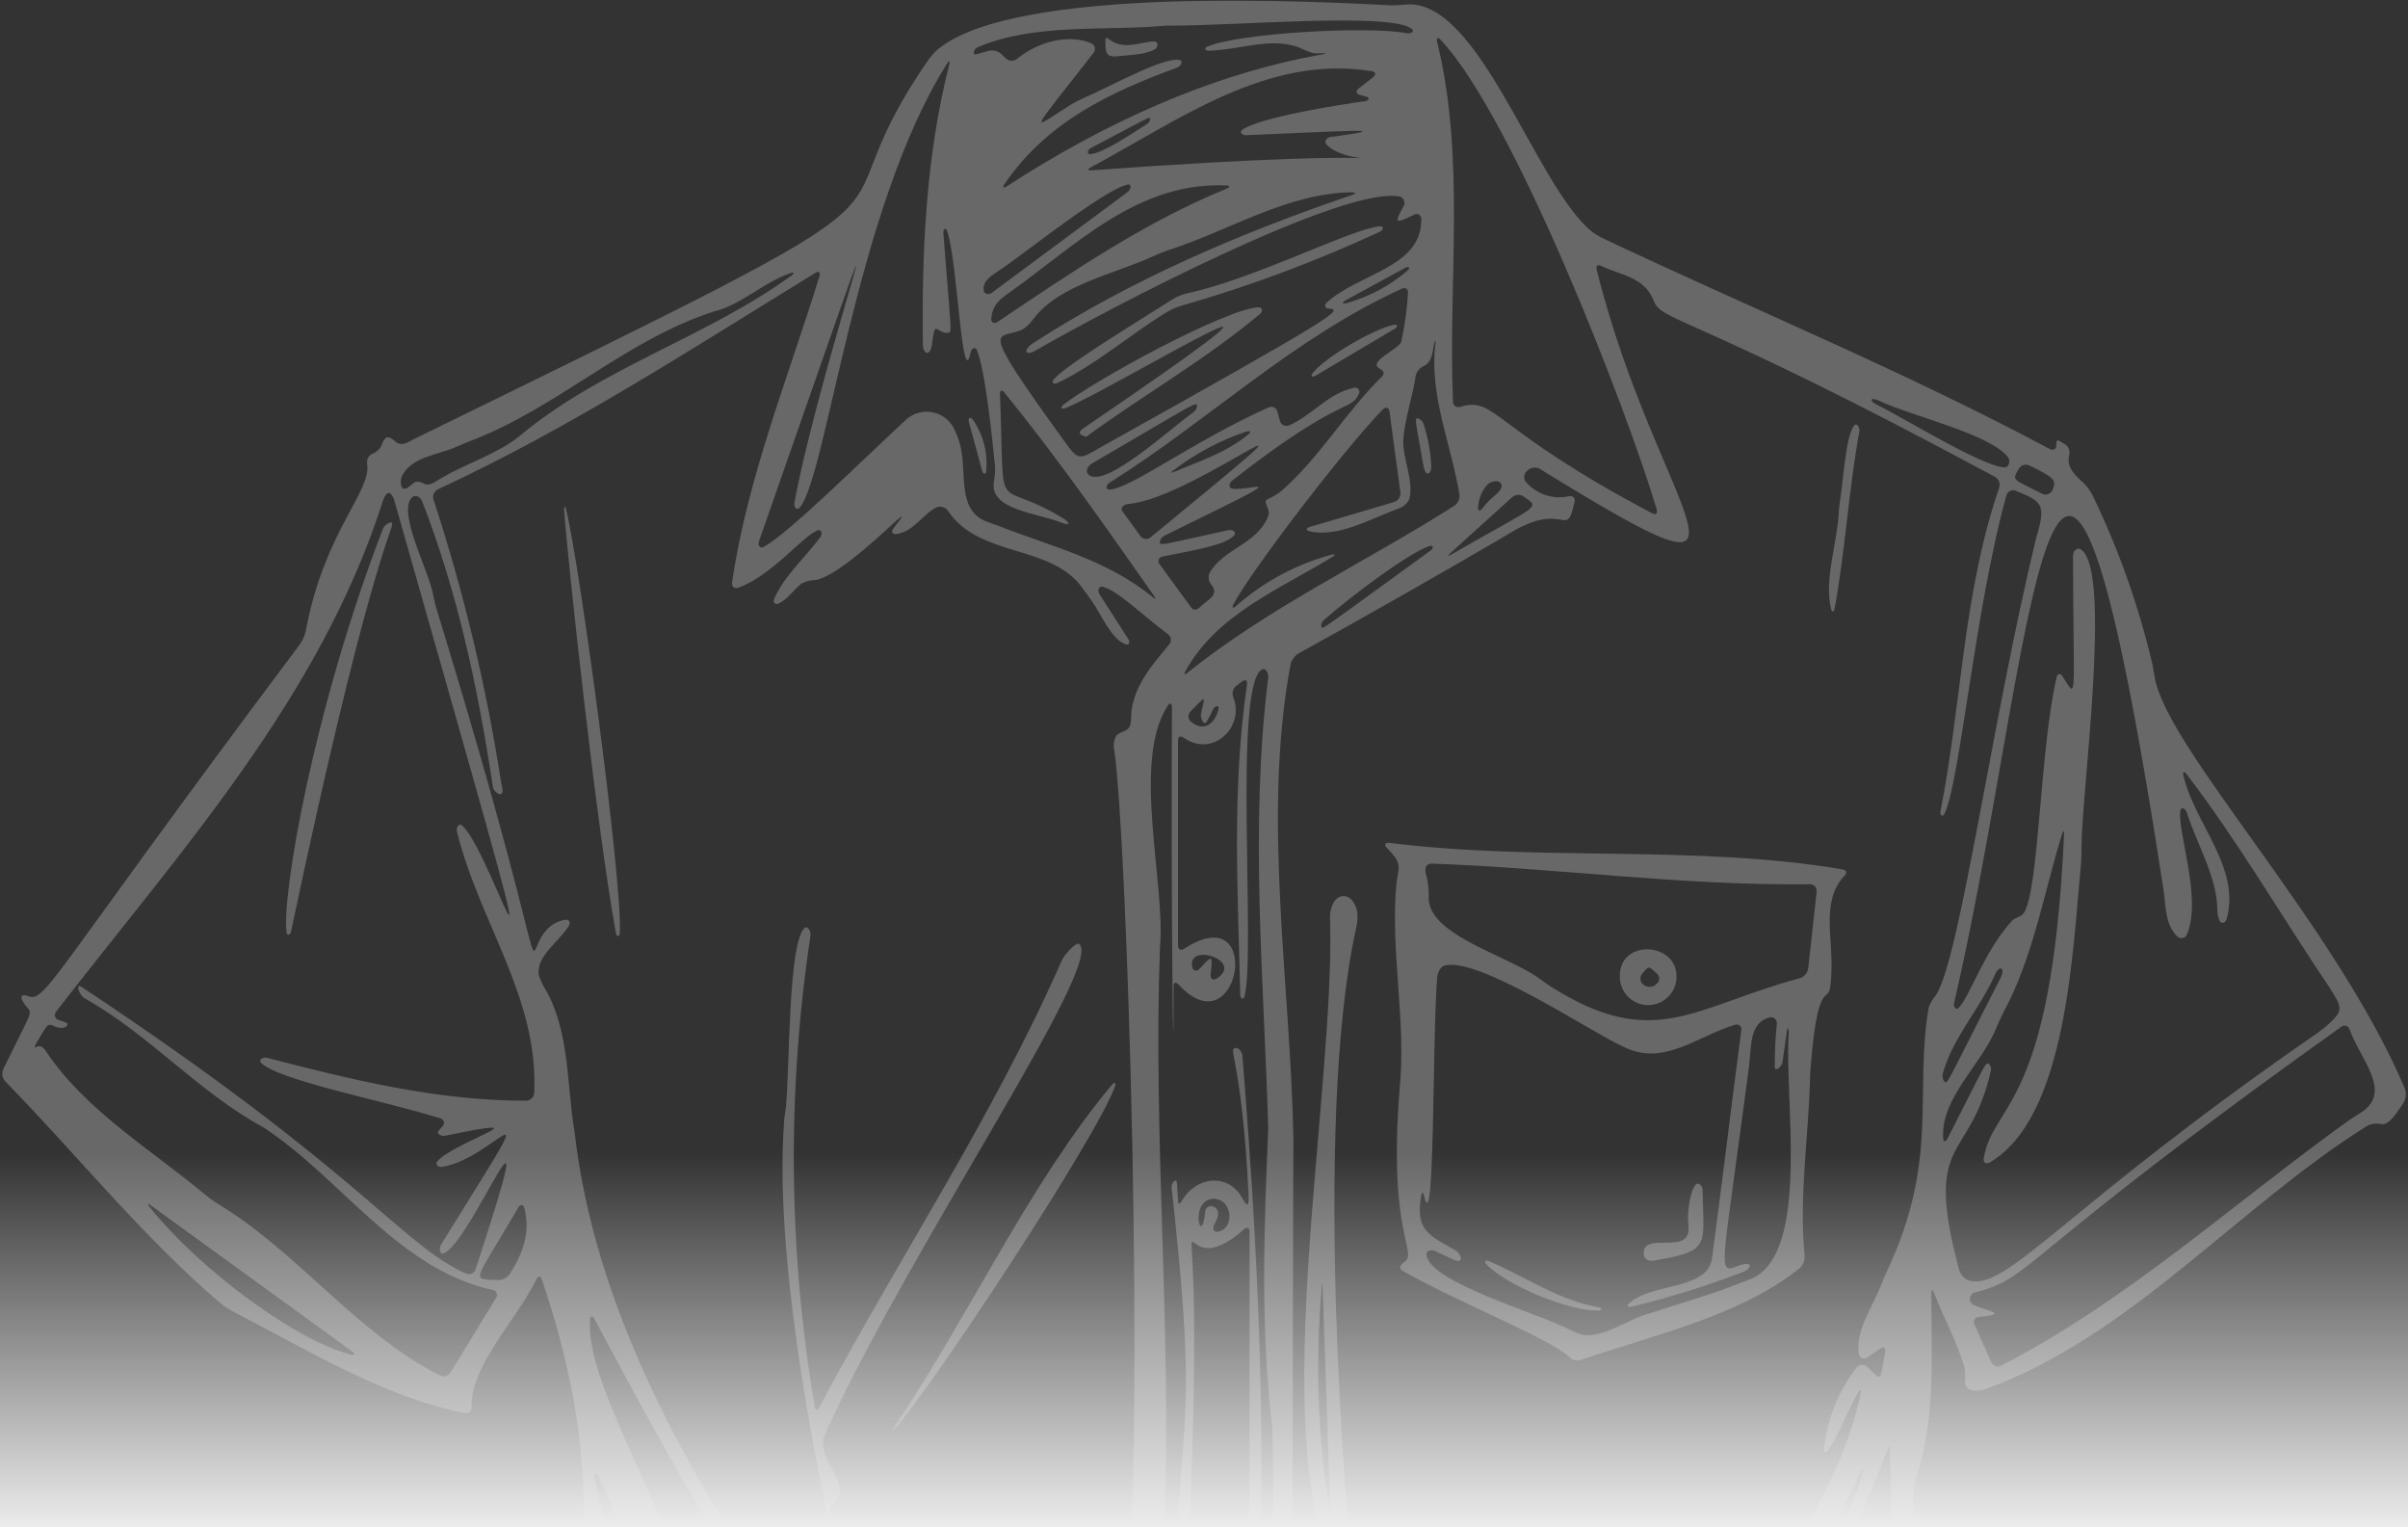
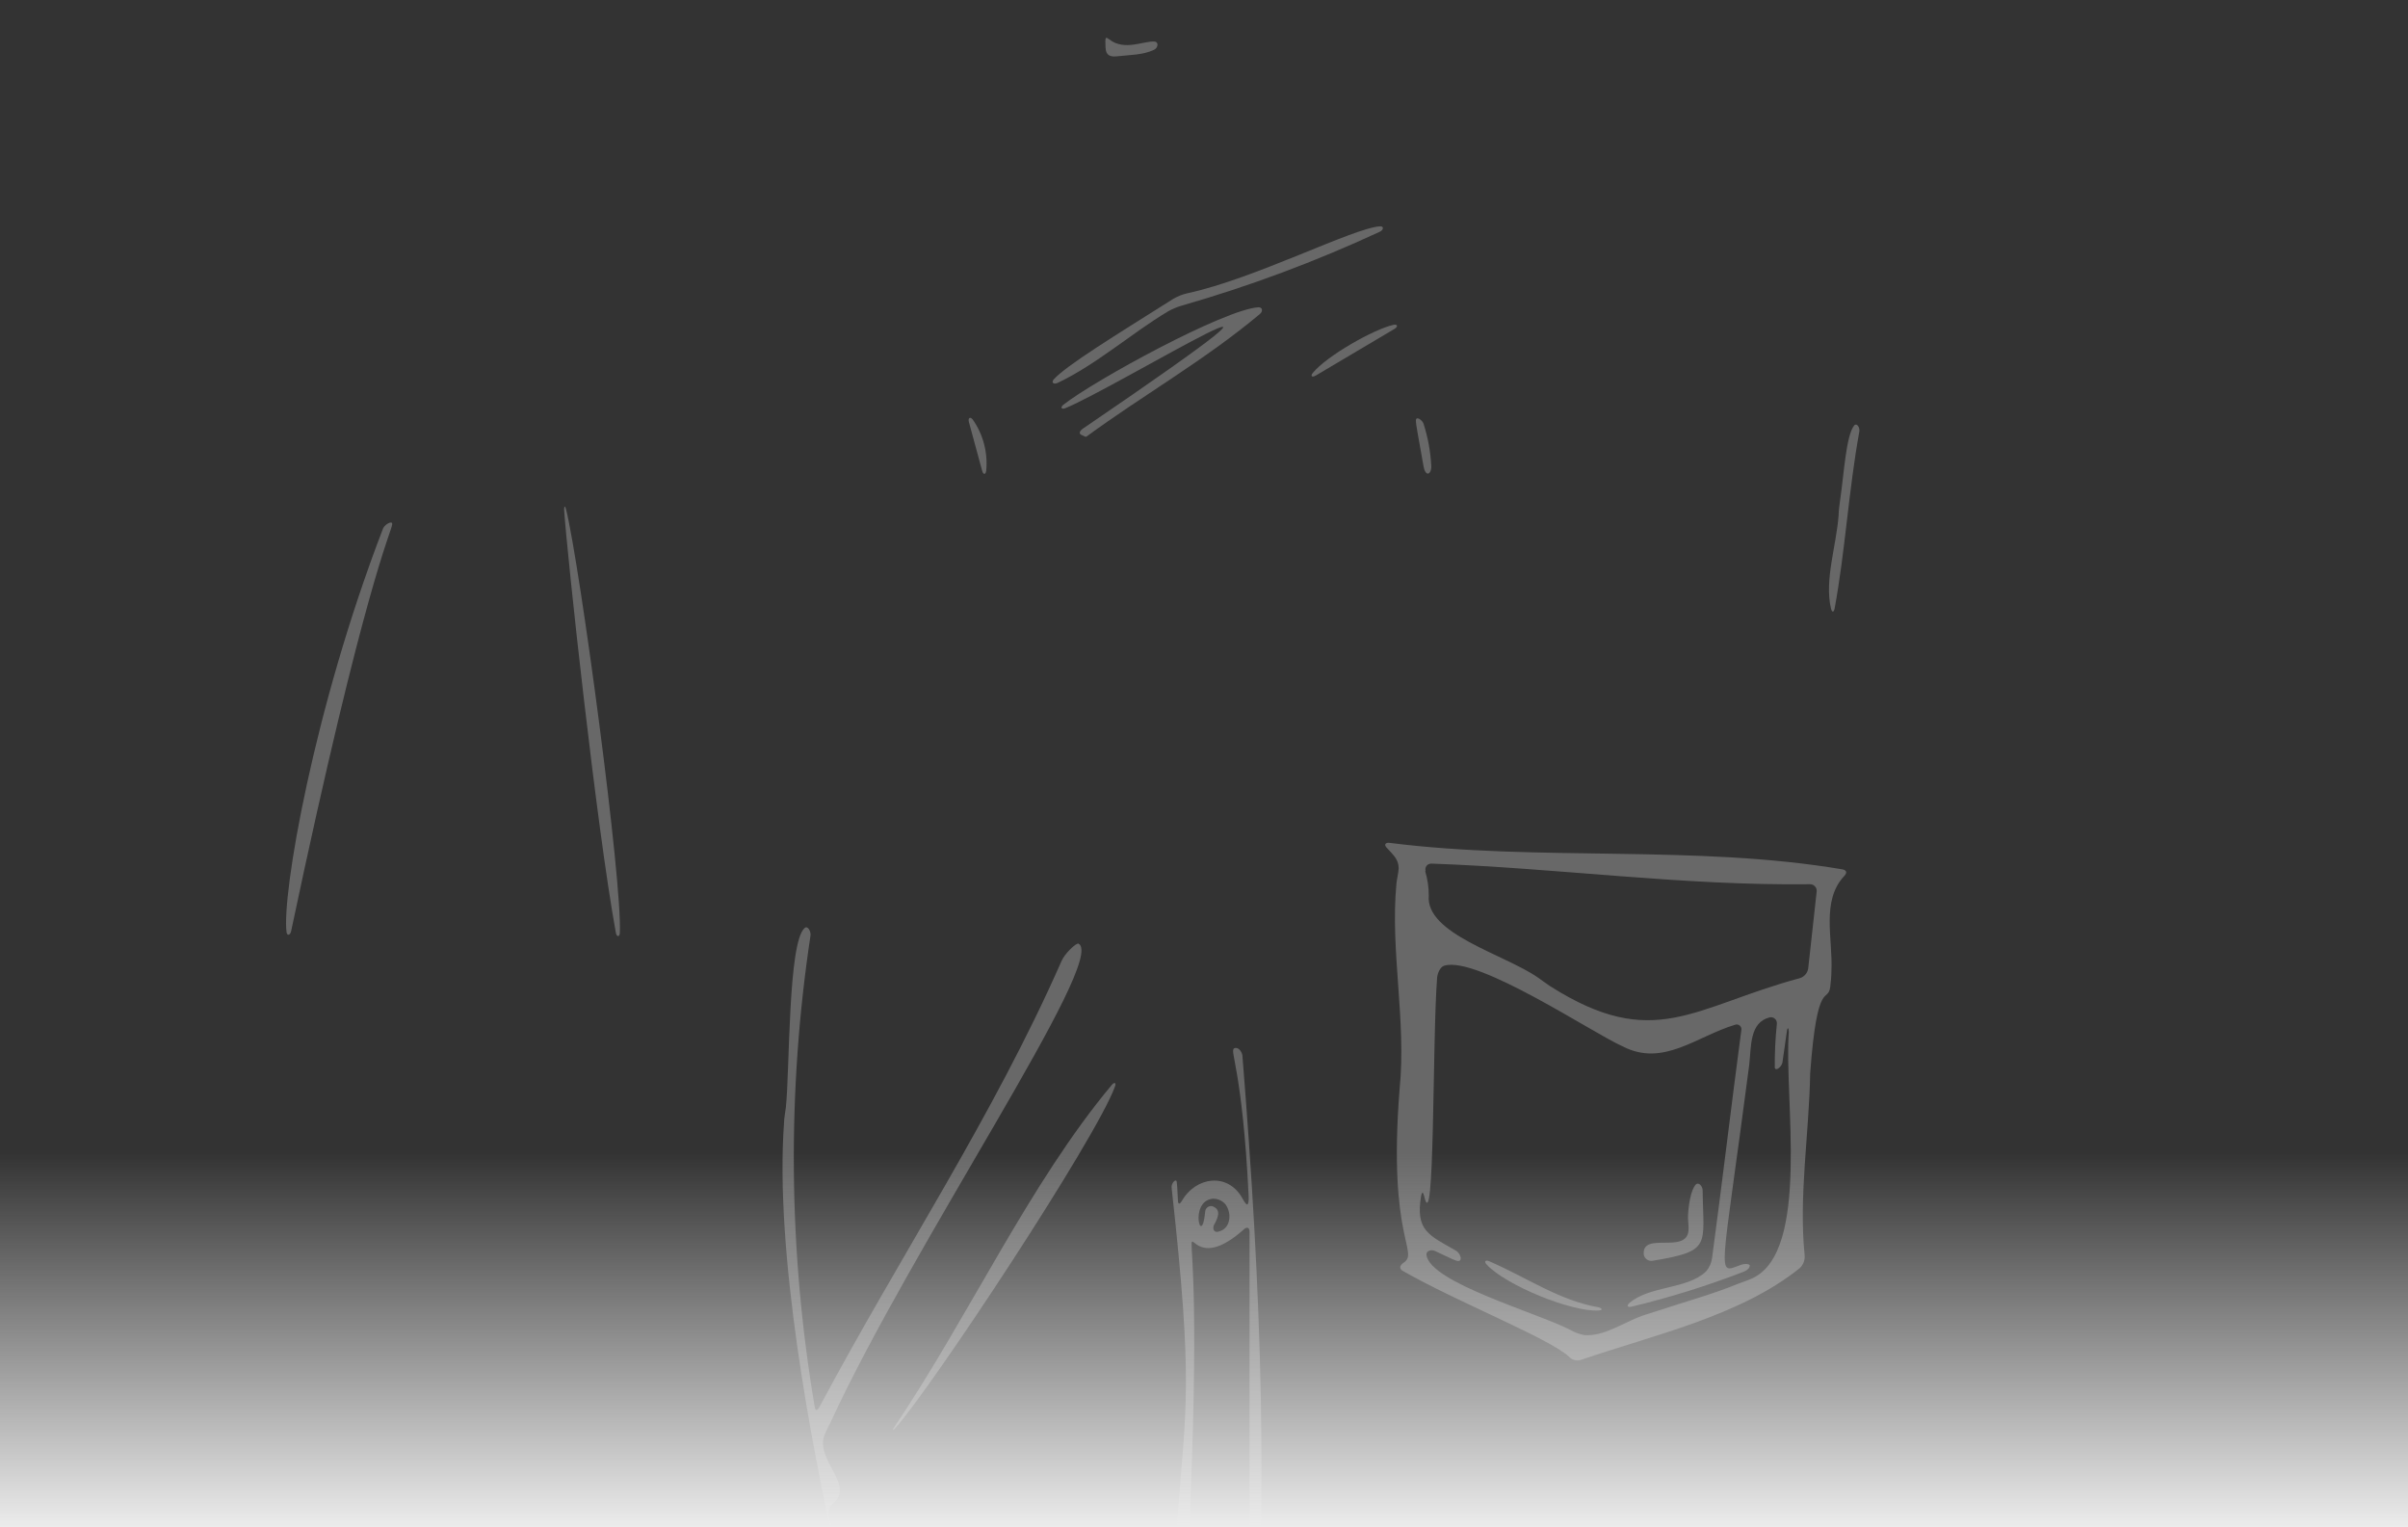
<svg xmlns="http://www.w3.org/2000/svg" width="798" height="506" viewBox="0 0 798 506" fill="none">
  <rect x="0" y="0" width="798" height="506" fill="#333333" stroke="none" />
  <g clip-path="url(#clip0_43_1745)">
    <mask id="mask0_43_1745" style="mask-type:luminance" maskUnits="userSpaceOnUse" x="0" y="0" width="798" height="823">
-       <path d="M0 0H797.952V822.607H0V0Z" fill="white" />
-     </mask>
+       </mask>
    <g mask="url(#mask0_43_1745)">
      <path d="M123.22 150.418C123.941 150.178 124.589 149.806 125.151 149.299C125.718 148.791 126.157 148.188 126.47 147.495C126.905 146.149 127.744 144.449 129.013 144.957C131.347 145.718 131.551 148.868 136.631 145.745C331.446 50.556 263.74 83.546 307.371 20.259C308.337 18.872 309.434 17.603 310.671 16.447C336.604 -5.239 438.238 0.653 461.044 1.772C462.743 1.767 464.434 1.672 466.124 1.491C490.503 -0.236 508.763 61.606 527.608 76.793C528.981 77.781 530.436 78.629 531.977 79.331C580.965 102.441 631.607 123.293 679.277 148.764C680.518 149.426 681.484 148.764 681.461 147.418C681.461 145.337 681.611 145.564 684.407 147.218C684.693 147.409 684.937 147.64 685.15 147.916C685.363 148.188 685.527 148.483 685.64 148.809C685.758 149.131 685.821 149.466 685.83 149.811C685.844 150.155 685.798 150.491 685.703 150.821C684.711 154.986 687.883 157.656 690.526 160.067C691.708 161.268 692.687 162.614 693.471 164.105C702.069 181.917 708.65 200.449 713.204 219.697C713.535 221.07 713.839 223.304 714.12 224.777C718.87 248.979 774.031 306.578 796.991 360.724C797.254 361.468 797.349 362.229 797.285 363.013C797.217 363.797 796.991 364.536 796.605 365.22C793.025 370.808 791.226 372.635 789.318 372.458C787.795 372.109 786.304 372.222 784.849 372.789C741.521 399.81 706.474 442.503 658.275 460.156C656.684 460.776 655.052 460.94 653.371 460.636C652.827 460.514 652.36 460.251 651.975 459.852C651.585 459.448 651.34 458.973 651.236 458.424C651.286 456.775 651.245 455.12 651.109 453.475C648.929 445.222 644.406 437.422 640.953 428.38C640.445 427.062 640.037 427.139 640.037 428.535C640.037 449.514 641.487 469.043 635.238 489.053C634.735 490.662 634.399 492.307 634.222 493.984C632.749 512.647 635.215 538.399 631.684 600.394C631.177 623.962 622.946 648.037 630.896 670.947C631.354 672.293 632.319 674.35 632.854 675.642C638.895 689.814 633.334 706.474 641.08 719.781C649.002 730.957 633.157 750.006 645.906 793.714C646.491 795.3 646.985 796.918 647.379 798.563C648.036 803.159 646.16 810.093 641.945 807.501C640.749 806.767 640.015 804.555 638.999 803.59C632.065 796.964 592.422 811.39 578.984 813.42C577.616 813.624 575.354 813.878 573.908 814.131C539.441 820.354 506.148 802.883 471.509 806.844C470.113 806.993 467.851 807.224 466.428 807.302C445.983 808.57 427.039 814.485 407.333 819.031C362.61 829.346 383.634 810.016 370.432 807.655C368.723 807.469 367.028 807.551 365.352 807.909C306.941 819.212 253.76 829.446 196.415 805.752C194.829 805.19 193.206 804.809 191.538 804.609C185.189 803.821 176.578 800.059 177.212 793.179C177.339 791.783 178.078 789.599 178.304 788.226C178.758 786.499 178.658 784.808 178.001 783.145C177.18 781.699 176.578 780.167 176.197 778.549C175.386 769.254 178.536 758.866 180.489 749.521C180.793 748.152 181.327 745.968 181.658 744.594C187.473 720.619 170.79 697.356 174.216 674.4C174.534 672.741 175.05 671.151 175.766 669.623C180.729 659.213 185.569 648.766 190.292 638.283C190.899 636.733 191.026 635.143 190.673 633.511C169.317 555.848 214.775 527.735 179.573 423.939C179.143 422.616 178.332 422.593 177.72 423.939C171.044 437.599 156.061 452.206 156.26 466.12C156.278 466.274 156.278 466.423 156.26 466.573C156.242 466.727 156.206 466.872 156.151 467.017C156.101 467.158 156.029 467.294 155.943 467.421C155.857 467.543 155.757 467.661 155.644 467.76C155.53 467.865 155.408 467.951 155.276 468.023C155.14 468.096 155 468.15 154.85 468.191C154.705 468.227 154.556 468.25 154.402 468.25C154.248 468.255 154.098 468.236 153.949 468.205C127.358 462.87 101.661 447.175 77.128 434.476C75.637 433.683 74.241 432.754 72.936 431.684C47.107 409.613 25.57 382.669 1.749 358.286C1.242 357.733 0.929 357.085 0.811 356.342C0.689 355.598 0.784 354.887 1.088 354.198C12.848 330.173 10.46 337.588 7.337 331.342C6.703 330.096 7.464 329.384 8.761 329.892C15.309 332.434 13.51 328.065 99.399 213.451C100.347 212.074 100.999 210.564 101.353 208.928C107.553 175.916 123.066 163.063 121.67 153.717C121.557 153.06 121.639 152.426 121.924 151.823C122.21 151.216 122.64 150.749 123.22 150.418ZM27.197 327.1C120.247 388.765 133.023 412.459 154.483 421.981C154.782 422.117 155.1 422.185 155.426 422.185C155.757 422.18 156.07 422.112 156.369 421.977C156.668 421.841 156.926 421.65 157.139 421.401C157.357 421.156 157.511 420.875 157.606 420.558C181.812 346.607 156.464 411.698 146.992 415.278C145.695 415.758 145.419 413.551 146.18 412.355C183.131 352.725 165.202 383.585 146.511 386.603C145.138 386.834 143.969 385.638 145.061 384.622C151.361 377.892 182.066 369.131 147.604 376.292C146.23 376.573 144.476 375.658 145.392 374.593L146.611 373.247C146.833 373.047 146.987 372.807 147.073 372.522C147.155 372.236 147.159 371.946 147.082 371.66C147.005 371.37 146.856 371.126 146.638 370.922C146.421 370.718 146.167 370.586 145.872 370.527C128.555 364.994 92.134 357.955 86.523 352.14C85.558 351.125 87.158 350.137 88.531 350.491C116.468 357.729 145.215 364.79 174.343 364.685C174.688 364.685 175.019 364.622 175.336 364.491C175.653 364.364 175.939 364.182 176.188 363.947C176.437 363.711 176.637 363.439 176.782 363.126C176.931 362.818 177.013 362.492 177.035 362.147C178.536 330.35 158.775 305.563 151.438 275.492C151.107 274.124 152.072 272.601 153.137 273.512C164.209 283.138 191.235 378.78 130.689 165.859C130.304 164.513 129.493 163.317 128.858 163.317C128.224 163.317 127.358 164.409 126.928 165.859C106.053 231.304 59.806 281.919 18.536 335.253C18.446 335.362 18.373 335.485 18.314 335.612C18.255 335.743 18.21 335.874 18.183 336.015C18.16 336.155 18.151 336.296 18.16 336.436C18.169 336.581 18.197 336.717 18.242 336.853C18.287 336.989 18.346 337.116 18.423 337.234C18.496 337.356 18.586 337.465 18.691 337.565C18.795 337.66 18.908 337.742 19.035 337.814C19.157 337.882 19.289 337.932 19.425 337.968C21.559 338.657 22.371 338.884 22.371 339.264C22.371 340.688 19.833 340.814 18.509 340.23C15.491 338.834 15.971 339.115 12.01 345.691C11.299 346.883 11.348 347.418 12.164 346.833C12.975 346.249 14.217 346.833 15.006 347.953C28.213 367.989 49.953 380.688 68.186 396.003C69.496 397.063 70.865 398.038 72.302 398.921C98.992 415.101 118.013 441.565 145.745 455.732C146.058 455.882 146.389 455.972 146.733 456.004C147.078 456.031 147.418 455.995 147.749 455.9C148.084 455.805 148.388 455.655 148.664 455.447C148.94 455.238 149.172 454.984 149.353 454.694L164.44 429.93C164.518 429.813 164.576 429.69 164.622 429.559C164.667 429.427 164.694 429.291 164.703 429.151C164.712 429.01 164.708 428.874 164.681 428.734C164.658 428.598 164.617 428.467 164.558 428.34C164.499 428.213 164.427 428.095 164.336 427.986C164.25 427.877 164.15 427.782 164.037 427.701C163.924 427.615 163.801 427.551 163.675 427.497C163.543 427.447 163.412 427.411 163.271 427.392C132.058 420.612 113.164 390.514 87.312 373.528C65.598 361.767 49.518 342.745 27.932 330.708C27.057 330.051 26.45 329.203 26.105 328.165C25.57 326.747 26.155 326.339 27.197 327.1ZM618.754 452.813C623.835 457.894 622.946 457.894 624.723 447.887C624.977 446.514 624.265 446.033 623.123 446.845L618.886 449.713C618.65 449.917 618.387 450.044 618.083 450.103C617.784 450.162 617.485 450.139 617.195 450.035C616.91 449.935 616.665 449.763 616.465 449.532C616.266 449.296 616.144 449.029 616.089 448.725C614.666 441.107 620.408 433.334 623.277 426.069C623.785 424.777 624.623 422.67 625.231 421.396C642.756 384.446 634.299 361.943 639.176 333.753C639.724 332.262 640.522 330.916 641.565 329.715C649.509 317.678 660.178 238.288 674.808 178.101C678.157 167.078 676.789 166.163 668.001 162.605C667.697 162.478 667.384 162.419 667.053 162.424C666.727 162.433 666.414 162.51 666.12 162.655C665.825 162.795 665.576 162.995 665.367 163.249C665.159 163.502 665.009 163.788 664.928 164.105C654.363 202.198 649.509 259.544 644.356 269.655C643.722 270.897 642.806 270.036 643.087 268.662C650.094 233.311 650.475 196.764 662.512 161.59C662.621 161.254 662.671 160.91 662.662 160.561C662.648 160.208 662.58 159.868 662.453 159.541C662.326 159.21 662.15 158.916 661.918 158.648C661.692 158.381 661.424 158.159 661.116 157.982C562.632 104.906 550.695 106.606 548.152 99.903C545.007 91.6 537.03 91.219 530.73 88.141C529.461 87.507 528.777 87.992 529.13 89.338C549.448 171.062 595.01 207.532 510.313 155.367C510 155.19 509.669 155.064 509.316 154.991C508.967 154.918 508.613 154.896 508.255 154.932C507.897 154.973 507.553 155.059 507.227 155.204C506.896 155.349 506.597 155.539 506.325 155.775L505.971 156.129C505.708 156.36 505.5 156.627 505.346 156.94C505.192 157.253 505.105 157.583 505.092 157.932C505.074 158.281 505.128 158.621 505.246 158.948C505.368 159.274 505.55 159.559 505.794 159.813C506.655 160.788 507.63 161.635 508.718 162.351C509.801 163.067 510.966 163.625 512.203 164.033C513.436 164.441 514.705 164.676 516.005 164.744C517.306 164.812 518.589 164.708 519.862 164.436C521.235 164.182 522.097 164.944 521.793 166.312C518.847 179.623 518.897 164.74 498.937 177.516C476.213 190.791 453.357 203.775 430.365 216.474C429.69 216.891 429.124 217.422 428.657 218.065C428.19 218.704 427.864 219.411 427.673 220.182C418.201 271.15 427.673 325.55 428.639 377.489C428.412 386.68 428.435 656.852 427.066 688.545C427.066 689.941 427.066 692.203 427.066 693.626C429.4 726.638 434.834 758.309 433.769 791.756C433.71 792.042 433.737 792.323 433.846 792.59C433.96 792.862 434.132 793.075 434.376 793.243C434.617 793.406 434.884 793.487 435.174 793.492C435.464 793.492 435.736 793.415 435.976 793.256C461.601 782.257 488.522 784.672 514.428 791.783C515.774 792.137 515.747 792.441 514.428 792.418C486.492 791.833 466.936 783.707 436.815 795.237C436.09 795.545 435.473 795.998 434.961 796.596C434.449 797.195 434.091 797.875 433.896 798.641C433.262 801.713 432.931 805.421 437.123 804.809C509.552 794.371 524.866 807.578 566.643 808.72C568.347 808.725 570.038 808.598 571.724 808.339C592.218 804.659 612.355 798.79 632.672 794.145C633.393 793.95 633.996 793.574 634.485 793.016C634.975 792.454 635.269 791.806 635.365 791.072C636.457 774.742 631.557 757.905 633.561 741.422C635.872 726.185 618.07 685.726 618.985 653.321C619.167 651.608 619.457 649.917 619.846 648.241C620.916 642.729 617.539 638.084 618.12 633.003C618.274 631.63 618.958 629.446 619.212 627.923C626.273 590.895 627.062 553.205 626.985 515.57C626.985 514.17 626.4 513.993 625.716 515.24C619.189 526.869 596.306 568.773 589.499 557.293C588.787 556.102 589.653 555.313 591.076 555.263C603.771 554.755 614.186 524.558 621.881 512.928C622.829 511.541 623.676 510.091 624.419 508.586C628.281 499.495 626.096 489.692 626.35 480.342C626.35 478.946 626.069 478.869 625.561 480.192C617.104 502.16 607.659 524.127 591.303 541.322C563.924 573.242 544.776 616.316 507.29 637.191C506.048 637.88 505.613 637.395 506.325 636.203C526.642 601.487 561.767 575.735 580.33 539.11C592.875 513.513 610.809 490.072 616.574 461.778C616.851 460.409 616.42 460.228 615.708 461.447C612.078 467.67 609.916 474.554 605.806 480.469C605.017 481.638 604.333 481.384 604.46 479.988C604.99 475.057 606.177 470.294 608.031 465.698C609.88 461.098 612.323 456.838 615.355 452.913C615.582 452.696 615.84 452.528 616.13 452.406C616.42 452.283 616.719 452.22 617.036 452.211C617.349 452.202 617.657 452.247 617.952 452.351C618.247 452.455 618.518 452.609 618.754 452.813ZM163.298 260.459C158.444 228.281 151.741 196.56 139.881 166.036C139.373 164.713 137.696 163.752 136.654 164.69C131.578 169.285 141.304 187.369 143.334 196.107C143.665 197.476 144.046 199.687 144.454 201.033C192.322 357.348 166.498 308.867 187.119 304.752C188.488 304.471 189.25 305.563 188.515 306.76C184.985 312.371 177.416 316.916 178.613 323.266C179.125 324.879 179.841 326.393 180.77 327.812C188.923 342.111 187.727 359.405 190.446 375.304C203.526 489.18 306.837 584.7 322.763 632.595C323.216 633.919 322.532 634.449 321.389 633.638C315.548 629.5 321.389 629.296 292.134 588.457C254.418 541.703 225.036 489.841 197.022 437.019C196.361 435.772 195.599 435.899 195.527 437.295C193.927 461.678 226.685 505.078 238.038 562.782C238.075 562.932 238.097 563.081 238.097 563.235C238.102 563.389 238.084 563.539 238.047 563.688C238.011 563.838 237.957 563.983 237.889 564.119C237.816 564.255 237.73 564.382 237.63 564.495C237.526 564.608 237.413 564.713 237.286 564.799C237.164 564.885 237.028 564.957 236.883 565.012C236.738 565.066 236.593 565.102 236.439 565.121C236.284 565.139 236.135 565.139 235.981 565.116H234.839C234.549 565.053 234.263 565.071 233.987 565.175C233.706 565.279 233.479 565.451 233.307 565.692C233.13 565.932 233.03 566.199 233.017 566.494C232.999 566.793 233.067 567.069 233.212 567.328C252.233 618.274 266.228 670.004 302.876 712.47C303.791 713.508 303.41 714.65 302.037 714.424C271.563 709.343 210.279 509.955 198.115 488.826C197.403 487.607 196.691 488.142 197 489.51C211.548 554.148 215.282 568.243 214.979 571.416C214.825 572.812 212.667 571.239 212.287 569.866C208.298 555.213 205.275 540.253 201.011 525.627C200.603 524.254 200.199 524.304 200.095 525.627C196.796 567.455 185.443 590.922 199.157 634.3C209.898 662.236 190.623 689.56 195.323 716.785C195.78 718.412 196.129 720.062 196.361 721.739C196.447 723.438 196.093 725.038 195.296 726.538C184.654 742.691 195.853 762.524 185.669 779.388C182.574 785.053 187.246 794.04 193.288 796.479C279.639 833.688 350.241 795.083 374.289 801.432C375.635 801.79 376.501 801.156 376.324 799.783C373.047 776.011 371.039 752.902 373.985 729.357C374.162 727.961 373.301 727.35 372.082 728.011C278.293 777.992 261.429 789.776 251.803 787.949C251.648 787.917 251.503 787.868 251.363 787.8C251.222 787.732 251.091 787.646 250.973 787.546C250.855 787.442 250.751 787.328 250.66 787.197C250.574 787.07 250.502 786.929 250.452 786.784C250.398 786.635 250.366 786.485 250.352 786.327C250.339 786.173 250.348 786.018 250.375 785.864C250.402 785.71 250.447 785.561 250.515 785.42C250.579 785.28 250.66 785.148 250.76 785.026C252.614 782.284 252.414 782.792 245.022 785.18C243.704 785.611 242.126 784.749 242.888 783.58C251.83 769.762 370.758 733.445 372.666 717.546C372.816 716.151 371.067 715.897 369.974 716.785C338.023 742.183 296.095 754.094 258.456 770.12C257.16 770.654 255.002 771.389 253.706 771.896C248.376 773.927 243.015 777.638 237.504 776.977C237.204 776.972 236.933 776.882 236.688 776.705C236.443 776.528 236.271 776.297 236.176 776.011C236.076 775.726 236.071 775.44 236.158 775.15C236.244 774.86 236.402 774.625 236.642 774.434C246.622 763.135 264.375 758.64 277.681 750.613C278.878 749.902 278.696 749.371 277.301 749.575C258.483 752.267 241.188 764.151 223.232 767.146C221.836 767.378 221.152 766.435 222.04 765.343C234.204 750.64 301.733 747.568 365.809 700.913C367.223 699.971 368.442 698.82 369.467 697.46C372.005 693.295 370.609 687.503 371.343 682.83C372.286 671.785 375.431 660.863 373.505 649.664C373.206 647.982 373.102 646.287 373.197 644.583C374.112 635.745 376.578 627.007 373.197 618.097C372.893 617.209 372.793 616.298 372.898 615.364C372.997 614.431 373.292 613.565 373.781 612.763C378.685 607.224 376.777 580.358 373.224 536.572C373.097 534.877 373.097 533.187 373.224 531.492C379.496 471.631 373.605 278.443 369.285 248.675C368.9 247.008 369.086 245.408 369.847 243.876C371.37 242.049 373.831 242.684 374.57 240.141C374.951 238.795 374.797 236.484 375.028 235.065C376.374 226.454 381.962 220.182 387.496 213.474C387.704 213.225 387.849 212.939 387.94 212.627C388.026 212.309 388.049 211.992 388.003 211.67C387.953 211.344 387.845 211.045 387.672 210.768C387.505 210.492 387.283 210.256 387.015 210.075C379.623 204.691 370.328 195.522 365.429 194.403C364.083 194.072 363.647 195.776 364.409 196.941C367.595 201.872 370.758 206.798 373.908 211.725C374.67 212.917 374.112 213.959 372.816 213.402C368.093 211.444 365.071 203.748 361.717 198.976L358.748 194.86C348.311 180.231 324.816 184.853 314.306 169.462C314.115 169.154 313.884 168.882 313.608 168.646C313.331 168.411 313.023 168.229 312.688 168.094C312.348 167.962 311.999 167.885 311.636 167.867C311.274 167.849 310.92 167.89 310.571 167.989C305.921 170.124 302.953 176.12 297.061 176.954C295.665 177.135 295.257 176.093 296.118 175.001C307.449 160.652 281.058 190.469 270.14 192.196C268.513 192.223 266.981 192.622 265.544 193.388C263.002 195.468 261.098 198.468 258.102 199.914C256.856 200.526 256.045 199.583 256.602 198.314C259.979 190.695 266.763 184.776 271.839 177.996C272.655 176.854 272.197 175.204 270.874 175.735C265.798 177.792 255.814 190.695 244.692 194.706C243.373 195.191 242.407 194.326 242.611 192.93C247.687 158.263 261.198 125.119 271.563 91.545C271.993 90.199 271.332 89.719 270.14 90.453C228.743 115.851 189.1 141.73 145.238 162.075C144.939 162.206 144.667 162.383 144.426 162.605C144.191 162.832 143.996 163.085 143.842 163.38C143.692 163.67 143.597 163.978 143.552 164.305C143.506 164.631 143.52 164.953 143.588 165.275C153.672 196.075 161.182 227.488 166.117 259.521C166.317 260.69 167.006 262.517 166.117 263.052C165.225 263.582 163.298 261.783 163.298 260.459ZM386.784 816.035C418.278 810.755 413.932 812.758 414.036 803.54C414.059 803.39 414.059 803.241 414.041 803.091C414.027 802.942 413.991 802.801 413.936 802.661C413.882 802.52 413.809 802.389 413.723 802.266C413.633 802.144 413.533 802.035 413.415 801.94C413.297 801.845 413.175 801.763 413.034 801.7C412.898 801.636 412.758 801.591 412.608 801.564C412.463 801.541 412.314 801.532 412.164 801.546C412.015 801.555 411.865 801.586 411.725 801.636C404.818 803.44 401.971 804.328 400.752 804.405C399.533 804.482 400.576 802.244 401.894 801.863L410.605 798.867C411.33 798.609 411.924 798.174 412.382 797.562C412.844 796.945 413.098 796.257 413.148 795.491C413.148 786.118 410.125 776.596 414.444 767.681C415.051 766.435 415.459 766.589 415.228 767.985C413.823 776.601 414.177 785.144 416.298 793.61C416.375 793.941 416.52 794.24 416.719 794.512C416.923 794.788 417.168 795.01 417.458 795.182C417.748 795.359 418.061 795.468 418.396 795.518C418.731 795.568 419.067 795.55 419.393 795.464C427.701 793.383 427.701 792.622 427.723 783.53C430.084 754.398 422.643 726.158 419.697 697.51C416.778 622.566 423.762 547.672 421.627 472.646C417.616 439.634 418.935 406.771 420.281 373.6C418.808 324.127 414.113 273.87 420.281 224.551C420.463 223.15 419.42 221.12 418.201 221.804C408.602 227.116 416.243 315.774 412.409 330.096C412.056 331.469 411.04 330.962 411.013 329.538C410.225 295.583 408.167 261.601 413.247 226.785C413.451 225.385 412.713 224.954 411.598 225.793L409.59 227.315C409.327 227.546 409.105 227.809 408.924 228.108C408.747 228.408 408.616 228.725 408.539 229.069C408.462 229.409 408.439 229.754 408.471 230.098C408.502 230.447 408.588 230.782 408.729 231.1C412.586 240.88 401.872 251.164 392.345 244.461C391.18 243.649 390.392 243.953 390.392 245.376V313.209C390.392 314.605 391.307 315.063 392.472 314.301C419.244 296.979 410.786 348.129 390.569 326.212C389.63 325.169 388.919 325.423 388.919 326.819C388.919 376.193 388.003 294.364 388.384 234.354C388.384 232.953 387.7 232.677 386.938 233.869C374.951 252.587 386.381 292.715 384.396 314.097C382.139 376.193 388.08 438.542 386.023 500.786C384.627 566.385 381.377 631.861 381.504 697.714C380.004 736.722 393.415 775.78 384.958 814.027C384.885 814.281 384.872 814.535 384.926 814.793C384.98 815.047 385.094 815.278 385.261 815.478C385.429 815.681 385.633 815.831 385.878 815.931C386.118 816.026 386.372 816.062 386.635 816.035H386.784ZM722.55 268.662C721.562 275.624 729.815 297.868 724.734 309.601C724.675 309.751 724.598 309.891 724.503 310.023C724.408 310.154 724.299 310.272 724.177 310.376C724.05 310.481 723.914 310.571 723.769 310.639C723.624 310.712 723.474 310.762 723.316 310.793C723.157 310.83 722.994 310.839 722.831 310.834C722.672 310.825 722.514 310.798 722.359 310.753C722.201 310.707 722.056 310.644 721.915 310.558C721.775 310.476 721.652 310.376 721.535 310.263C717.496 306.275 717.805 300.587 717.016 295.026C680.192 55.179 674.427 216.855 647.583 332.33C647.275 333.676 648.268 334.873 649.206 333.83C652.89 329.842 657.64 315.09 666.732 305.105C667.67 304.068 669.827 303.71 670.643 302.567C675.719 295.33 676 248.168 681.538 224.474C681.865 223.1 682.807 222.924 683.541 224.116C688.622 232.142 687.049 232.6 686.995 184.119C686.995 182.719 688.241 181.223 689.538 181.985C700.075 188.638 689.791 262.616 689.791 281.031C689.791 282.427 689.791 284.688 689.637 286.111C686.868 314.705 685.014 370.274 659.367 385.157C658.148 385.842 657.182 385.157 657.409 383.784C660.482 365.071 679.884 367.785 684.026 276.458C684.026 275.039 683.773 274.985 683.365 276.331C677.192 296.245 673.892 316.966 663.836 335.634C663.174 336.853 662.258 338.934 661.728 340.23C656.648 352.929 643.214 363.543 643.948 376.981C643.948 378.377 644.764 378.477 645.399 377.235C654.033 360.294 656.774 354.529 658.093 352.702C658.909 351.583 660.078 353.337 659.77 354.706C652.841 385.565 637.195 375.912 649.256 420.739C649.478 421.51 649.849 422.199 650.375 422.806C650.896 423.413 651.526 423.885 652.256 424.215C665.204 428.077 683.111 400.852 767.835 342.364C769.222 341.399 770.541 340.348 771.796 339.215C776.392 334.923 776.365 333.984 772.15 327.431C756.151 303.737 741.979 279.177 724.635 256.498C723.769 255.379 723.239 255.61 723.57 256.978C727.327 273.031 742.641 287.457 737.891 304.471C737.51 305.817 736.264 306.225 735.58 305.16C734.977 303.66 734.714 302.101 734.791 300.483C734.338 289.791 727.884 279.431 724.635 268.966C724.077 267.724 722.731 267.294 722.55 268.662ZM354.026 173.555C353.772 173.809 352.603 173.555 351.279 172.97C343.357 169.947 328.043 168.828 329.339 159.84C329.665 158.159 329.81 156.468 329.769 154.76C328.958 146.48 326.57 122.631 323.724 115.978C323.193 114.682 321.947 115.393 321.671 116.767C318.774 130.277 317.351 86.442 313.898 76.612C313.413 75.293 312.525 75.85 312.629 77.251C314.328 99.345 315.167 106.887 314.963 109.452C314.963 110.875 312.425 110.263 311.305 109.452C309.479 108.26 309.683 108.817 308.767 114.532C308.563 115.928 307.829 117.07 307.14 116.916C306.456 116.767 305.871 115.647 305.849 114.378C305.414 83.419 306.864 51.621 314.56 21.451C314.913 20.082 314.56 19.928 313.821 21.12C283.346 69.374 274.051 157.679 265.009 168.193C264.094 169.258 263.002 168.044 263.255 166.643C272.274 117.551 310.394 11.063 251.522 179.342C251.068 180.666 251.852 181.88 253.099 181.173C261.071 176.954 284.566 153.591 300.487 138.834C300.791 138.58 301.104 138.34 301.43 138.122C301.761 137.9 302.101 137.701 302.45 137.524C302.803 137.343 303.166 137.184 303.533 137.044C303.904 136.908 304.281 136.79 304.666 136.699C305.047 136.604 305.436 136.531 305.831 136.482C306.22 136.436 306.615 136.409 307.009 136.405C307.403 136.405 307.798 136.423 308.192 136.468C308.582 136.509 308.971 136.577 309.357 136.663C309.742 136.754 310.123 136.862 310.494 136.998C310.866 137.13 311.228 137.284 311.582 137.461C311.935 137.633 312.28 137.828 312.611 138.045C312.942 138.258 313.259 138.494 313.562 138.743C313.866 138.997 314.156 139.264 314.428 139.55C314.7 139.835 314.958 140.139 315.194 140.452C315.43 140.769 315.652 141.095 315.851 141.44C316.051 141.78 316.227 142.129 316.386 142.491C317.147 144.105 317.755 145.773 318.217 147.495C320.474 156.487 317.197 168.297 326.139 172.463C327.408 173.043 329.593 173.732 330.889 174.239C348.437 181.069 367.001 185.515 381.935 197.806C383.027 198.695 383.231 198.541 382.415 197.376C366.394 174.516 350.391 151.66 332.892 130.1C332.004 129.008 331.347 129.262 331.397 130.658C333.073 174.316 328.854 157.325 352.426 171.801C353.491 172.463 354.252 173.296 354.026 173.555ZM549.045 168.828C538.884 134.746 501.552 38.8 477.423 13.175C476.462 12.155 475.927 12.486 476.258 13.859C485.78 52.917 479.839 92.968 481.516 133.046C481.511 133.196 481.525 133.35 481.556 133.499C481.593 133.644 481.642 133.79 481.71 133.925C481.783 134.061 481.869 134.188 481.969 134.302C482.073 134.415 482.186 134.515 482.313 134.601C482.44 134.682 482.576 134.75 482.721 134.805C482.862 134.855 483.011 134.886 483.165 134.9C483.315 134.909 483.469 134.904 483.618 134.877C483.768 134.855 483.913 134.809 484.054 134.746C495.887 131.292 494.21 141.984 547.545 170.074C548.737 170.736 549.321 170.174 549.045 168.828ZM340.184 116.563C339.931 115.978 340.665 114.863 341.857 114.025C374.874 92.588 410.986 77.251 448.118 64.574C449.437 64.117 449.387 63.713 447.991 63.713C426.608 63.967 407.356 76.412 387.038 82.939C385.443 83.487 383.875 84.112 382.343 84.815C369.44 90.811 351.256 94.237 342.695 105.386C341.739 106.769 340.579 107.956 339.219 108.944C331.193 113.286 322.509 104.398 352.752 146.226C357.352 152.575 357.579 152.371 364.309 148.437C443.622 104.167 445.199 102.622 440.45 102.264C439.049 102.264 438.696 101.122 439.738 100.183C450.452 90.507 471.228 88.599 471.001 72.651C471.037 72.333 470.983 72.034 470.838 71.753C470.697 71.468 470.484 71.246 470.208 71.091C469.927 70.937 469.628 70.869 469.31 70.897C468.993 70.919 468.712 71.033 468.458 71.228C462.24 74.228 462.036 74.046 465.082 68.409C465.263 68.132 465.376 67.824 465.422 67.493C465.463 67.162 465.431 66.836 465.322 66.519C465.218 66.206 465.046 65.925 464.814 65.689C464.579 65.449 464.307 65.272 463.99 65.159C446.011 61.148 367.967 101.783 342.849 116.336C341.63 117.02 340.461 117.147 340.184 116.563ZM663.201 452.483C705.183 430.769 740.153 398.668 778.373 371.216C779.515 370.4 781.473 369.258 782.642 368.47C792.925 361.59 782.157 350.948 778.676 341.168C778.644 341.023 778.599 340.887 778.531 340.751C778.463 340.62 778.382 340.497 778.282 340.388C778.182 340.275 778.073 340.18 777.951 340.098C777.824 340.012 777.693 339.949 777.552 339.899C777.412 339.849 777.267 339.822 777.122 339.808C776.972 339.799 776.823 339.808 776.677 339.836C776.532 339.858 776.392 339.903 776.256 339.967C776.125 340.03 775.998 340.112 775.884 340.207C665.535 418.935 674.554 423.051 654.11 428.331C653.625 428.458 653.271 428.992 652.913 429.6C652.813 429.876 652.768 430.162 652.777 430.456C652.791 430.751 652.859 431.032 652.981 431.299C653.108 431.567 653.276 431.798 653.493 431.997C653.711 432.197 653.96 432.346 654.236 432.446C658.782 434.476 666.02 435.292 655.836 436.33C655.687 436.334 655.542 436.353 655.401 436.393C655.256 436.434 655.12 436.489 654.993 436.566C654.866 436.638 654.749 436.729 654.644 436.833C654.54 436.937 654.449 437.055 654.372 437.182C654.3 437.309 654.241 437.445 654.2 437.585C654.159 437.726 654.137 437.871 654.132 438.02C654.132 438.17 654.146 438.315 654.182 438.46C654.214 438.605 654.268 438.741 654.336 438.872L659.897 451.34C660.029 451.644 660.219 451.911 660.459 452.138C660.704 452.365 660.98 452.532 661.298 452.641C661.61 452.75 661.932 452.791 662.263 452.764C662.598 452.736 662.906 452.641 663.201 452.483ZM384.246 186.884L394.711 201.233C395.545 202.352 396.587 202.148 397.58 201.233C399.964 198.849 404.156 197.222 401.591 193.945C401.092 193.397 400.77 192.753 400.63 192.023C400.489 191.294 400.544 190.582 400.802 189.884C405.452 181.627 416.828 180.358 420.386 170.709C420.866 169.412 419.724 167.763 419.42 166.389C419.42 165.932 419.624 165.628 420.105 165.401C421.627 164.694 423.069 163.851 424.424 162.859C437.123 151.891 445.779 136.754 457.948 124.766C458.936 123.801 458.605 122.885 457.364 122.228C452.714 119.889 463.813 115.724 464.398 113.132C465.535 107.866 466.274 102.54 466.605 97.16C466.732 95.765 465.843 95.076 464.547 95.66C428.285 112.194 400.295 139.523 367.686 159.94C366.494 160.674 366.34 162.274 367.686 162.224C374.697 161.893 395.219 146.325 420.358 135C420.648 134.855 420.952 134.782 421.274 134.778C421.596 134.778 421.904 134.846 422.194 134.981C422.484 135.122 422.729 135.317 422.928 135.571C423.128 135.824 423.264 136.105 423.332 136.423L424.12 139.341C424.193 139.668 424.329 139.958 424.528 140.221C424.732 140.484 424.977 140.692 425.271 140.846C425.566 141 425.879 141.086 426.209 141.104C426.54 141.118 426.858 141.068 427.166 140.941C434.784 137.692 440.196 130.25 448.598 128.523C448.884 128.414 449.169 128.401 449.46 128.478C449.75 128.555 449.994 128.713 450.185 128.945C450.375 129.18 450.475 129.448 450.493 129.747C450.511 130.05 450.438 130.327 450.275 130.581C447.737 136.373 444.003 131.265 408.321 159.256C407.206 160.117 407.102 161.794 408.498 161.921C415.332 162.759 431.838 155.036 385.896 177.462C384.627 178.073 383.634 180.281 385.035 180.258C386.961 180.258 392.168 178.885 407.206 175.635C408.575 175.354 409.898 176.396 408.956 177.439C405.86 180.815 394.353 182.519 385.184 184.423C385.053 184.446 384.926 184.482 384.804 184.536C384.681 184.591 384.572 184.659 384.468 184.745C384.364 184.831 384.273 184.926 384.196 185.035C384.115 185.144 384.051 185.257 384.006 185.384C383.956 185.506 383.929 185.638 383.915 185.769C383.902 185.9 383.902 186.036 383.924 186.168C383.947 186.299 383.983 186.426 384.038 186.548C384.092 186.671 384.16 186.784 384.246 186.884ZM393.542 222.874C420.766 201.083 452.818 186.122 481.919 167.609C482.544 167.178 483.011 166.611 483.319 165.918C483.632 165.225 483.741 164.504 483.646 163.752C480.754 146.656 473.643 131.011 475.674 113.998C475.823 112.624 475.547 112.525 475.243 113.998C474.658 116.789 474.631 119.862 471.912 121.235C471.237 121.53 470.656 121.961 470.176 122.523C469.696 123.085 469.36 123.719 469.17 124.435C468.155 131.292 465.667 138.403 465.082 145.161C464.497 151.279 468.662 159.256 467.062 165.275C466.741 166.013 466.283 166.657 465.689 167.205C465.1 167.749 464.42 168.157 463.659 168.424C454.291 171.823 443.495 178.2 434.05 176.043C432.677 175.735 432.704 174.973 434.05 174.593L461.982 166.34C462.317 166.231 462.621 166.072 462.902 165.859C463.178 165.646 463.414 165.392 463.604 165.098C463.799 164.803 463.935 164.49 464.017 164.146C464.103 163.806 464.126 163.462 464.094 163.113C462.77 153.364 461.551 144.703 460.486 136.396C460.31 135.027 459.29 134.646 458.302 135.634C446.645 147.368 415.128 188.307 408.779 200.168C408.094 201.414 408.552 201.718 409.617 200.802C414.154 196.791 419.094 193.351 424.428 190.478C429.767 187.609 435.36 185.388 441.211 183.811C442.58 183.458 442.734 183.811 441.515 184.55C423.939 195.268 403.295 203.544 392.93 222.212C392.168 223.458 392.549 223.685 393.641 222.874H393.542ZM324.005 15.636C322.708 16.193 322.101 18.174 323.47 17.997C324.236 17.848 325.478 17.44 327.689 16.828C328.446 16.665 329.198 16.687 329.946 16.887C330.694 17.091 331.356 17.453 331.927 17.974L333.427 19.447C333.681 19.669 333.966 19.846 334.284 19.964C334.601 20.087 334.927 20.145 335.267 20.145C335.607 20.145 335.938 20.087 336.255 19.964C336.572 19.846 336.858 19.669 337.112 19.447C343.787 13.959 354.048 11.063 361.667 14.367C361.961 14.503 362.206 14.702 362.406 14.956C362.61 15.21 362.741 15.495 362.804 15.813C362.868 16.13 362.859 16.447 362.777 16.76C362.691 17.073 362.542 17.349 362.329 17.594C340.438 45.657 341.15 43.395 354.964 34.608C356.423 33.755 357.932 32.994 359.482 32.323C368.066 28.616 385.565 18.786 390.872 19.878C392.245 20.159 391.357 21.985 390.061 22.416C367.812 30.542 346.887 40.45 332.892 60.971C332.131 62.136 332.462 62.467 333.654 61.705C365.655 41.034 400.548 24.755 438.161 18.024C439.557 17.793 439.534 17.567 438.161 17.616C437.186 17.707 436.217 17.707 435.242 17.616C433.624 17.141 432.065 16.515 430.569 15.74C421.07 12.21 411.19 16.474 400.653 16.805C399.257 16.805 398.926 15.94 400.195 15.409C410.583 10.963 453.525 8.525 466.224 11.013C467.597 11.267 468.966 10.329 467.824 9.517C460.205 3.902 407.863 8.729 386.381 8.498C366.063 10.356 342.899 7.587 324.005 15.636ZM411.752 42.938C417.716 38.9 442.833 34.834 452.233 33.542C453.629 33.339 454.137 32.373 452.791 32.015L450.76 31.485C449.387 31.127 449.183 30.139 450.302 29.273L455.052 25.593C456.144 24.727 455.94 23.789 454.545 23.585C420.055 17.974 390.772 39.738 361.517 55.433C360.298 56.095 360.425 56.525 361.821 56.425C484.511 47.511 448.653 57.336 439.688 47.968C438.723 46.976 439.457 45.707 440.83 45.426C465.793 42.049 443.545 43.522 413.044 44.791C411.648 44.918 410.583 43.726 411.752 42.938ZM140.719 160.321C142.65 161.209 144.707 159.179 146.838 158.086C155.018 153.337 164.617 150.468 171.955 144.653C199.207 121.793 233.923 111.89 262.267 91.319C263.409 90.48 263.206 90.05 261.859 90.53C252.868 93.63 245.453 101.149 236.466 103.229C207.002 112.806 184.554 135.303 155.675 146.176C154.356 146.684 152.299 147.622 151.003 148.156C144.63 150.821 136.25 151.51 133.227 157.728C132.616 159.002 132.566 161.844 133.962 161.948C134.827 161.948 135.843 161.082 136.935 160.117C138.027 159.152 139.45 159.736 140.719 160.321ZM330.608 106.633C355.394 90 379.342 73.616 406.495 62.517C407.786 61.986 407.714 61.479 406.313 61.424C377.008 60.232 356.917 81.008 334.442 96.984C331.623 98.987 328.881 100.895 328.5 105.568C328.374 106.859 329.439 107.421 330.608 106.633ZM49.545 399.887C66.917 421.501 99.146 444.66 116.313 448.802C117.659 449.133 117.886 448.598 116.744 447.787L50.031 399.379C49.011 398.541 48.657 398.772 49.545 399.887ZM371.928 169.335C372.716 170.532 374.466 172.789 377.897 177.566C378.087 177.833 378.327 178.055 378.608 178.223C378.894 178.395 379.202 178.499 379.528 178.54C379.859 178.581 380.181 178.554 380.498 178.459C380.815 178.363 381.096 178.209 381.35 177.996C454.264 118.009 396.741 165.148 373.886 166.974C372.485 167.101 371.139 168.171 371.928 169.335ZM373.781 61.148C366.009 62.517 336.273 86.542 330.812 89.796C328.147 91.649 325.731 93.045 325.962 96.068C326.112 97.464 327.585 97.795 328.727 96.984L373.605 63.686C374.747 62.875 375.177 60.894 373.781 61.148ZM620.254 132.434C620.078 132.865 620.993 133.631 622.262 134.238C631.431 138.734 656.824 154.556 664.37 154.86C665.766 154.86 666.297 152.702 665.485 151.56C659.952 143.942 633.561 137.868 622.847 132.842C621.573 132.258 620.431 131.977 620.254 132.412V132.434ZM188.515 665.766C187.691 666.967 186.952 668.223 186.304 669.528C185.651 670.833 185.098 672.175 184.631 673.562C184.169 674.944 183.806 676.354 183.539 677.786C183.272 679.218 183.104 680.664 183.041 682.123C182.973 683.578 183.009 685.033 183.145 686.487C183.281 687.938 183.516 689.374 183.856 690.793C184.192 692.212 184.622 693.598 185.152 694.958C185.683 696.318 186.304 697.632 187.015 698.906C187.65 700.152 188.488 699.998 188.769 698.629C199.665 645.014 194.076 675.923 187.931 681.511C186.888 682.449 185.9 681.103 186.204 679.735L189.404 666.17C189.834 664.747 189.376 664.547 188.692 665.712L188.515 665.766ZM171.755 400.091C156.999 425.489 155.675 423.685 164.971 424.116C165.75 424.134 166.484 423.971 167.182 423.622C167.88 423.277 168.456 422.788 168.909 422.158C173.151 415.482 175.866 408.575 173.786 400.317C173.455 398.921 172.462 398.921 171.755 400.091ZM395.903 134.012C393.365 134.9 386.127 139.446 361.744 153.64C360.525 154.352 359.609 156.183 360.629 157.171C365.959 162.252 387.269 142.441 395.572 136.522C396.714 135.684 397.222 133.554 395.903 134.012ZM663.201 320.927C662.616 320.624 661.751 321.462 661.193 322.758C656.267 334.211 647.175 343.534 643.822 355.775C643.468 357.121 644.456 359.328 645.294 358.313C646.872 356.129 650.579 348.152 663.074 323.823C663.731 322.477 663.786 321.235 663.201 320.927ZM438.668 207.836C441.361 206.34 449.21 200.399 474.047 182.442C475.189 181.627 475.039 180.484 473.716 180.92C466.759 183.204 447.434 197.757 438.646 205.502C437.576 206.49 437.576 208.448 438.668 207.836ZM480.881 183.761C510.313 166.824 510.544 168.524 505.033 164.563C504.743 164.359 504.43 164.209 504.095 164.11C503.759 164.01 503.415 163.965 503.061 163.978C502.712 163.992 502.373 164.064 502.042 164.191C501.715 164.314 501.416 164.49 501.144 164.713L480.573 183.331C479.535 184.269 479.685 184.446 480.881 183.761ZM419.928 809.917C425.516 809.178 427.066 806.486 426.151 799.502C426.101 799.162 425.987 798.84 425.815 798.545C425.638 798.246 425.416 797.988 425.144 797.775C424.872 797.562 424.573 797.408 424.243 797.313C423.912 797.217 423.572 797.186 423.227 797.217C417.136 797.902 416.32 799.425 417.136 807.605C417.163 807.954 417.258 808.285 417.422 808.593C417.589 808.901 417.807 809.169 418.083 809.386C418.355 809.604 418.663 809.762 418.999 809.853C419.339 809.944 419.683 809.966 420.028 809.917H419.928ZM413.021 142.999C404.269 145.945 396.229 150.223 388.892 155.825C387.727 156.636 387.854 156.84 389.145 156.31C397.58 152.779 406.39 149.96 413.578 144.014C414.72 143.126 414.467 142.596 413.121 142.999H413.021ZM368.828 704.979C362.075 709.321 355.444 713.612 348.791 717.855C347.622 718.616 347.699 718.743 349.022 718.285C356.641 715.743 370.686 713.585 371.266 706.121C371.37 704.72 370.024 704.213 368.828 704.979ZM599.479 523.366C606.744 512.294 613.955 500.99 617.258 487.811C617.612 486.438 617.258 486.338 616.724 487.607L599.098 523.162C598.591 524.558 598.695 524.635 599.479 523.366ZM668.989 155.367C666.732 159.355 666.831 158.544 676.761 163.598C677.06 163.743 677.378 163.829 677.709 163.851C678.039 163.874 678.361 163.833 678.678 163.729C678.996 163.625 679.281 163.462 679.531 163.249C679.784 163.031 679.988 162.777 680.138 162.478C681.715 159.002 680.573 158.136 672.519 154.225C672.211 154.076 671.88 153.989 671.536 153.967C671.191 153.944 670.856 153.985 670.525 154.094C670.199 154.198 669.9 154.361 669.637 154.583C669.369 154.805 669.156 155.064 668.989 155.367ZM465.639 88.753L445.856 99.549C444.637 100.233 444.791 100.764 446.16 100.46C453.729 98.343 460.5 94.74 466.478 89.642C467.493 88.626 466.858 88.069 465.639 88.753ZM380.362 39.181C378.277 40.092 373.401 42.784 361.49 49.056C360.244 49.718 360.094 51.218 361.49 51.064C365.732 50.583 374.466 44.714 380.081 41.111C381.25 40.345 381.708 38.618 380.362 39.181ZM403.218 324.204C412.409 318.312 393.388 312.04 395.092 320.42C395.368 321.793 396.714 321.947 397.63 320.905C401.922 316.155 401.894 316.536 401.183 322.858C401.033 324.254 402.021 324.965 403.168 324.204H403.218ZM394.657 239.076C399.914 243.418 403.24 238.061 403.825 234.861C404.079 233.488 402.606 233.819 401.971 235.065C401.332 236.525 400.594 237.939 399.764 239.303C398.899 240.422 397.707 237.83 398.01 236.484C399.456 229.958 399.814 230.492 394.684 235.546C394.43 235.768 394.23 236.031 394.09 236.334C393.949 236.638 393.872 236.96 393.863 237.295C393.859 237.631 393.918 237.952 394.049 238.265C394.176 238.573 394.362 238.845 394.607 239.076H394.657ZM491.341 168.37C492.402 166.915 493.63 165.619 495.026 164.486C496.091 163.598 498.049 161.948 497.564 160.547C497.519 160.407 497.46 160.271 497.387 160.144C496.676 158.925 494.033 159.482 493.018 160.448C492.062 161.495 491.31 162.669 490.766 163.978C490.217 165.288 489.914 166.652 489.846 168.066C489.741 169.39 490.48 169.517 491.291 168.37H491.341Z" fill="#686868" />
    </g>
    <path d="M271.536 466.224C298.049 416.42 329.035 370.097 351.764 318.467C352.807 315.924 356.718 312.271 357.425 312.652C367.079 317.728 302.291 412.459 275.094 471.559C274.273 473.045 273.571 474.586 272.986 476.177C270.824 484.231 283.297 492.357 276.032 498.122C275.438 498.557 275.008 499.114 274.731 499.799C274.459 500.478 274.382 501.181 274.509 501.906C307.775 628.431 253.579 456.648 259.829 371.923C259.829 370.505 260.287 368.271 260.437 366.847C261.733 354.656 261.125 312.167 266.659 307.467C267.729 306.556 268.794 308.686 268.59 310.009C264.688 335.875 262.852 361.885 263.083 388.044C263.315 414.2 265.608 440.178 269.963 465.97C270.167 467.493 270.874 467.493 271.536 466.224Z" fill="#686868" />
    <path d="M296.399 472.777C321.059 436.203 341.15 392.064 368.425 359.482C369.34 358.413 369.975 358.694 369.49 360.013C363.294 377.158 309.225 459.063 296.78 473.081C295.842 474.124 295.611 473.942 296.399 472.777Z" fill="#686868" />
    <path d="M204.084 308.994C197.657 273.843 188.058 185.031 186.943 168.905C186.943 167.509 187.297 167.459 187.628 168.905C192.196 187.469 206.345 292.411 205.403 309.298C205.176 310.594 204.338 310.363 204.084 308.994Z" fill="#686868" />
    <path d="M460.437 279.255C509.883 285.5 561.591 279.762 610.579 288.042C611.975 288.296 612.179 289.184 611.213 290.2C603.418 298.453 607.479 311.102 606.921 321.843C606.921 323.266 606.717 325.528 606.541 326.924C605.779 332.689 602.226 323.597 599.887 355.594C599.534 375.762 596.053 396.23 598.061 416.04C598.106 416.819 597.988 417.572 597.698 418.297C597.408 419.022 596.978 419.647 596.407 420.178C576.701 436.054 547.799 442.349 523.62 450.657C522.936 450.811 522.256 450.779 521.59 450.561C520.919 450.339 520.352 449.968 519.89 449.437C513.133 443.314 482.454 431.177 464.906 421.093C463.687 420.409 463.786 419.394 464.906 418.555C470.698 414.821 459.825 411.163 463.814 360.929C466.125 338.073 460.664 315.217 462.771 292.738C462.898 291.342 463.46 289.135 463.51 287.662C463.51 284.589 461.529 283.116 459.445 280.75C458.633 279.889 459.114 279.1 460.437 279.255ZM579.801 419.366C579.978 419.951 579.089 420.867 577.793 421.374C565.688 426.047 553.328 429.899 540.715 432.927C539.369 433.258 538.934 432.623 540.004 431.708C546.784 425.893 559.102 427.266 565.398 421.247C566.49 419.956 567.147 418.474 567.378 416.801C570.759 391.557 573.678 366.771 577.054 341.427C577.136 341.137 577.131 340.847 577.05 340.561C576.964 340.271 576.81 340.031 576.588 339.831C576.361 339.632 576.103 339.505 575.808 339.455C575.513 339.401 575.228 339.433 574.947 339.546C562.248 343.353 551.23 353.564 537.896 346.757C528.22 342.569 489.642 316.586 478.593 319.962C477.247 320.37 476.386 322.505 476.259 323.874C474.632 344.572 475.547 411.671 471.94 396.23C471.609 394.861 471.206 394.834 470.952 396.23C469.021 407.809 473.49 409.183 482.554 414.413C483.773 415.124 484.816 417.486 483.447 417.794C482.681 417.971 480.904 416.978 475.52 414.467C474.251 413.883 472.524 414.467 472.728 415.863C474.097 425.005 509.144 434.857 520.321 440.6C521.785 441.434 523.344 442.014 524.993 442.349C531.647 442.884 537.969 438.161 544.346 435.9C545.665 435.442 547.849 434.808 549.195 434.35C558.11 431.381 567.229 428.943 575.89 425.385C577.181 424.878 579.343 424.166 580.612 423.581C600.114 414.794 591.149 363.34 592.804 342.007C592.804 340.611 592.396 340.131 592.192 341.526C591.988 342.922 591.507 346.376 590.696 351.991C590.492 353.36 588.457 355.114 588.154 353.741C588.113 348.914 588.339 344.096 588.838 339.292C588.861 339.134 588.865 338.975 588.847 338.816C588.833 338.658 588.797 338.504 588.743 338.349C588.688 338.2 588.62 338.059 588.53 337.923C588.444 337.792 588.339 337.67 588.222 337.561C588.108 337.452 587.977 337.361 587.836 337.284C587.7 337.207 587.551 337.148 587.397 337.103C587.243 337.062 587.084 337.04 586.925 337.035C586.767 337.031 586.608 337.049 586.454 337.08C579.774 338.757 580.381 346.607 579.697 352.725C570.351 424.574 568.547 422.158 576.955 419.063C578.505 418.578 579.801 418.782 579.95 419.366H579.801ZM472.298 288.627C473.095 291.265 473.494 293.966 473.49 296.726C472.37 309.425 498.453 316.128 509.652 323.874C510.799 324.662 512.625 326.058 513.794 326.797C548.18 348.588 561.16 333.604 596.484 324.078C597.204 323.851 597.812 323.452 598.306 322.881C598.8 322.31 599.108 321.648 599.226 320.905C600.168 312.398 601.107 303.864 602.022 295.507C602.076 295.181 602.058 294.859 601.963 294.542C601.872 294.224 601.718 293.943 601.496 293.699C601.279 293.449 601.016 293.263 600.712 293.137C600.409 293.01 600.091 292.951 599.76 292.969C557.194 293.476 515.952 287.585 474.328 286.134C474.174 286.13 474.025 286.143 473.875 286.175C473.725 286.207 473.58 286.252 473.44 286.32C473.304 286.384 473.177 286.465 473.055 286.565C472.937 286.66 472.833 286.769 472.742 286.891C472.647 287.014 472.574 287.145 472.511 287.286C472.452 287.426 472.407 287.571 472.384 287.721C472.357 287.875 472.348 288.024 472.361 288.178C472.37 288.332 472.402 288.477 472.447 288.627H472.298Z" fill="#686868" />
-     <path d="M441.818 518.92C420.105 474.02 442.276 361.993 440.803 305.591C440.015 295.429 448.118 294.061 449.768 302.06C449.976 303.769 449.886 305.464 449.491 307.141C434.481 374.312 447.33 511.659 447.357 511.913C448.272 516.354 451.395 521.004 451.241 525.754C451.191 526.584 450.96 527.359 450.557 528.084C450.153 528.809 449.609 529.412 448.929 529.892C445.453 531.669 442.403 526.769 442.177 523.62C442.335 522.033 442.217 520.465 441.818 518.92ZM438.061 426.223C435.859 450.874 436.661 475.42 440.472 499.876C440.704 501.271 440.88 501.244 440.83 499.876C439.992 475.085 439.176 450.353 438.288 426.223C438.315 424.827 438.188 424.827 438.061 426.223Z" fill="#686868" />
    <path d="M616.166 143.026C612.636 162.379 611.493 182.619 607.99 201.591C607.736 202.964 607.097 203.014 606.771 201.591C604.559 192.119 608.57 180.843 609.309 170.709C609.309 169.313 609.613 167.051 609.817 165.628C611.063 157.198 611.774 144.273 614.462 140.969C615.355 140.003 616.42 141.653 616.166 143.026Z" fill="#686868" />
    <path d="M129.978 173.655C129.824 176.193 120.887 192.93 96.481 308.509C96.2 309.883 95.135 310.213 94.954 308.813C93.381 296.599 103.819 235.165 126.928 175.128C127.413 173.809 130.078 172.259 129.978 173.655Z" fill="#686868" />
    <path d="M390.166 802.729C378.024 420.381 402.86 524.635 388.258 393.46C388.108 392.064 389.731 390.238 389.962 391.606C390.111 392.522 390.166 394.276 390.365 397.68C390.365 399.076 390.927 399.125 391.639 397.933C396.334 389.753 406.876 388.457 411.648 396.914C412.333 398.133 412.972 399.153 413.325 399.076C413.679 398.998 413.883 397.779 413.806 396.383C411.725 354.275 407.356 348.129 409.006 347.341C410.252 346.706 411.548 348.333 411.725 349.729C417.794 425.054 421.197 501.829 413.987 576.977C410.125 608.267 419.702 640.826 415.609 671.074C415.405 672.469 415.179 672.442 415.129 671.074C413.402 633.207 407.334 595.518 413.706 557.144C413.932 555.748 413.248 555.34 412.056 556.102C389.2 571.189 388.616 523.719 412.056 540.126C413.198 540.914 414.086 540.506 414.086 539.11C414.086 494.818 414.086 452.99 414.086 408.117C414.086 406.717 413.275 406.363 412.233 407.301C383.485 433.003 400.803 360.674 394.023 508.482C392.323 527.2 386.254 545.51 388.412 564.559C389.758 604.075 390.569 643.541 388.412 682.957C388.412 715.289 395.545 790.587 391.766 803.413C391.281 804.759 390.188 804.152 390.166 802.729ZM403.676 408.09C407.687 407.279 408.399 402.352 406.214 399.153C405.693 398.504 405.054 398.01 404.297 397.661C403.545 397.312 402.752 397.149 401.922 397.167C393.923 397.906 398.238 413.932 399.384 401.536C399.384 401.228 399.457 400.934 399.597 400.657C399.738 400.381 399.933 400.154 400.186 399.973C400.436 399.787 400.712 399.669 401.02 399.619C401.324 399.57 401.628 399.592 401.922 399.683C404.206 400.675 404.261 402.479 402.276 405.933C401.795 407.174 402.276 408.394 403.676 408.117V408.09ZM407.102 552.29C411.064 550.21 410.683 546.017 407.991 543.226C407.003 542.21 405.861 542.795 405.707 544.191L404.995 550.64C404.741 552.036 405.756 552.952 407.102 552.29Z" fill="#686868" />
    <path d="M322.355 138.988C324.087 141.463 325.337 144.164 326.108 147.082C326.874 150.006 327.114 152.97 326.824 155.979C326.62 157.375 325.859 157.325 325.478 155.979C324.055 150.744 322.609 145.487 321.086 139.826C320.755 138.48 321.44 137.923 322.355 138.988Z" fill="#686868" />
    <path d="M358.848 142.033C458.529 74.101 369.467 128.65 353.007 135.253C351.688 135.761 351.334 134.95 352.426 134.084C362.583 126.085 405.756 102.468 417.06 101.806C418.456 101.806 418.582 103.129 417.517 104.04C399.357 119.282 378.813 130.884 360.018 144.676C359.814 144.83 359.284 144.526 358.368 144.091C357.453 143.66 357.756 142.822 358.848 142.033Z" fill="#686868" />
    <path d="M457.237 76.793C436.009 86.641 414.154 94.795 391.661 101.249C390.034 101.715 388.484 102.368 387.016 103.202C374.62 110.671 363.498 120.651 350.545 126.846C349.276 127.458 348.261 126.846 349.199 125.704C353.365 121.081 369.517 111.178 388.87 98.987C390.324 98.144 391.874 97.537 393.515 97.16C415.863 92.361 448.4 75.547 457.31 74.989C458.71 74.885 458.529 76.231 457.237 76.793Z" fill="#686868" />
    <path d="M462.137 108.967L436.032 124.435C434.812 125.147 434.178 124.639 435.066 123.547C439.635 117.936 455.384 108.994 461.833 107.621C463.202 107.345 463.329 108.26 462.137 108.967Z" fill="#686868" />
    <path d="M471.763 154.556C470.086 144.88 469.225 140.892 469.225 139.319C469.225 137.742 471.305 139.088 471.763 140.411C473.195 144.871 474.042 149.444 474.301 154.125C474.428 155.521 473.997 156.663 473.335 156.895C472.678 157.121 471.989 155.952 471.763 154.556Z" fill="#686868" />
    <path d="M382.492 16.474C378.735 18.278 374.366 18.174 370.174 18.659C365.986 19.139 366.394 16.348 366.317 13.755C366.317 12.336 366.521 12.21 367.636 13.071C372.716 17.032 379.243 13.402 382.669 13.782C384.069 13.936 383.761 15.867 382.492 16.474Z" fill="#686868" />
    <path d="M544.726 415.631C544.092 407.886 558.848 415.631 559.56 407.736C559.687 406.336 559.329 404.052 559.406 402.656C559.583 399.098 560.344 394.298 561.944 392.495C562.909 391.457 564.233 393.029 564.255 394.425C564.432 412.713 567.378 414.489 547.722 417.716C547.387 417.78 547.047 417.78 546.711 417.707C546.376 417.639 546.068 417.503 545.782 417.308C545.501 417.113 545.27 416.869 545.084 416.578C544.903 416.288 544.781 415.971 544.726 415.631Z" fill="#686868" />
    <path d="M529.765 434.2C520.828 434.73 499.014 425.87 492.665 418.958C491.722 417.943 492.284 417.336 493.553 417.893C506.021 423.304 516.817 430.923 529.715 433.13C531.111 433.538 531.166 434.123 529.765 434.2Z" fill="#686868" />
-     <path d="M536.803 323.62C536.522 310.925 555.775 312.09 555.594 323.62C555.594 324.241 555.535 324.848 555.417 325.455C555.294 326.058 555.118 326.647 554.878 327.218C554.642 327.789 554.356 328.329 554.012 328.841C553.667 329.353 553.278 329.829 552.843 330.264C552.407 330.703 551.932 331.093 551.419 331.433C550.907 331.778 550.363 332.068 549.792 332.303C549.226 332.539 548.637 332.716 548.029 332.838C547.427 332.956 546.815 333.019 546.198 333.019C545.582 333.019 544.97 332.956 544.367 332.838C543.76 332.716 543.171 332.539 542.604 332.303C542.033 332.068 541.489 331.778 540.977 331.433C540.465 331.093 539.989 330.703 539.554 330.264C539.119 329.829 538.729 329.353 538.385 328.841C538.04 328.329 537.755 327.789 537.515 327.218C537.279 326.647 537.102 326.058 536.985 325.455C536.862 324.848 536.803 324.241 536.803 323.62ZM549.094 322.582C546.248 320.039 546.552 319.835 544.218 322.582C543.996 322.84 543.837 323.13 543.733 323.457C543.633 323.783 543.597 324.114 543.629 324.454C543.656 324.794 543.756 325.111 543.914 325.41C544.073 325.714 544.286 325.972 544.549 326.185C544.875 326.466 545.242 326.674 545.645 326.81C546.053 326.942 546.475 326.996 546.901 326.964C547.331 326.933 547.735 326.824 548.12 326.629C548.505 326.439 548.836 326.18 549.117 325.854C549.362 325.65 549.548 325.405 549.679 325.12C549.811 324.83 549.874 324.531 549.874 324.213C549.869 323.896 549.801 323.597 549.666 323.311C549.53 323.026 549.339 322.781 549.094 322.582Z" fill="#686868" />
    <rect y="382" width="798" height="124" fill="url(#paint0_linear_43_1745)" />
  </g>
  <defs>
    <linearGradient id="paint0_linear_43_1745" x1="399" y1="382" x2="399" y2="506" gradientUnits="userSpaceOnUse">
      <stop stop-color="#ECECEC" stop-opacity="0" />
      <stop offset="1" stop-color="#ECECEC" />
    </linearGradient>
    <clipPath id="clip0_43_1745">
      <rect width="798" height="506" fill="white" />
    </clipPath>
  </defs>
</svg>